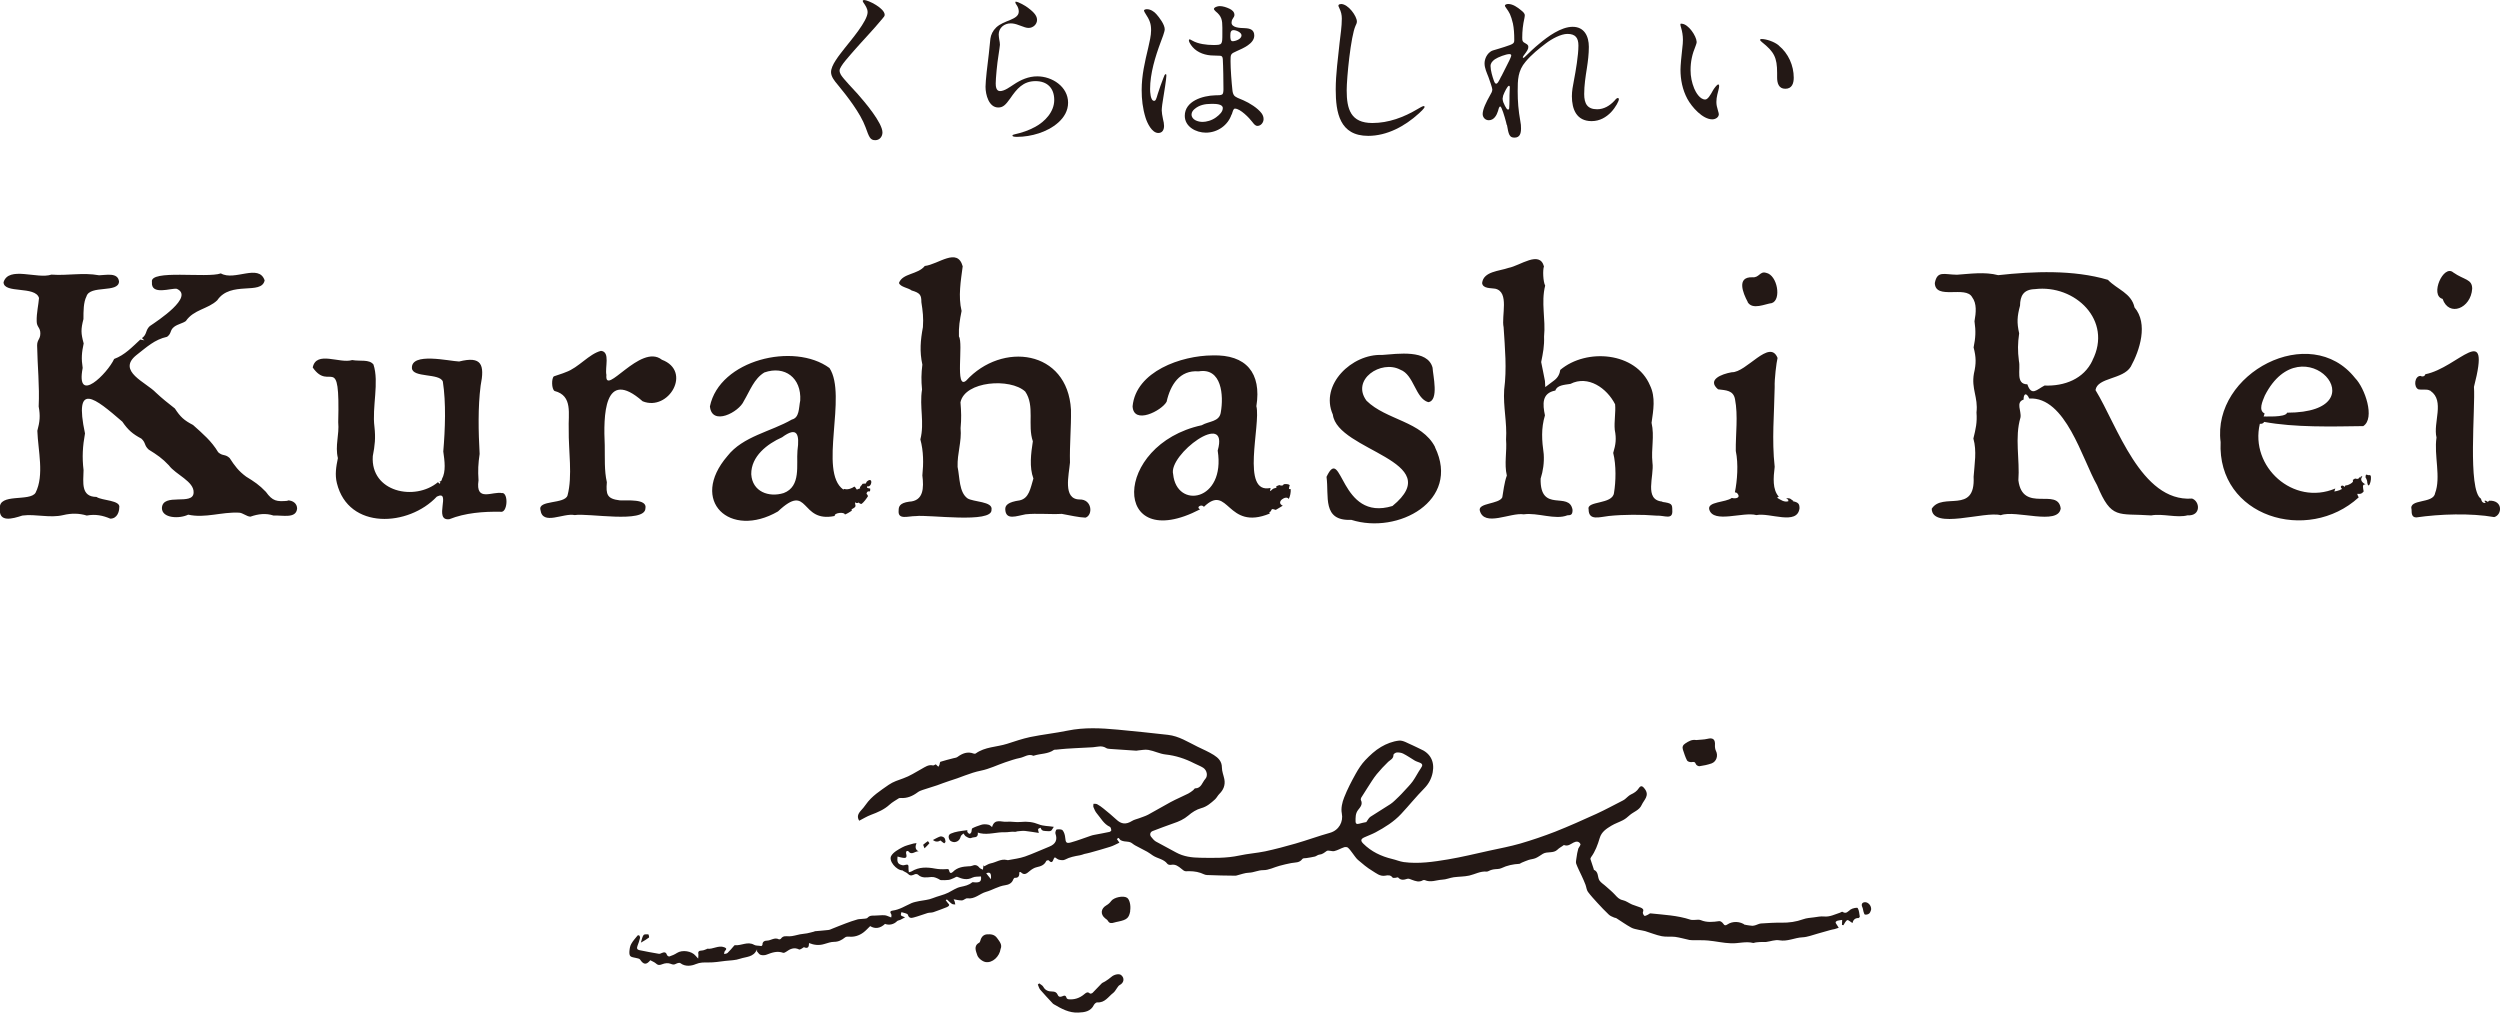
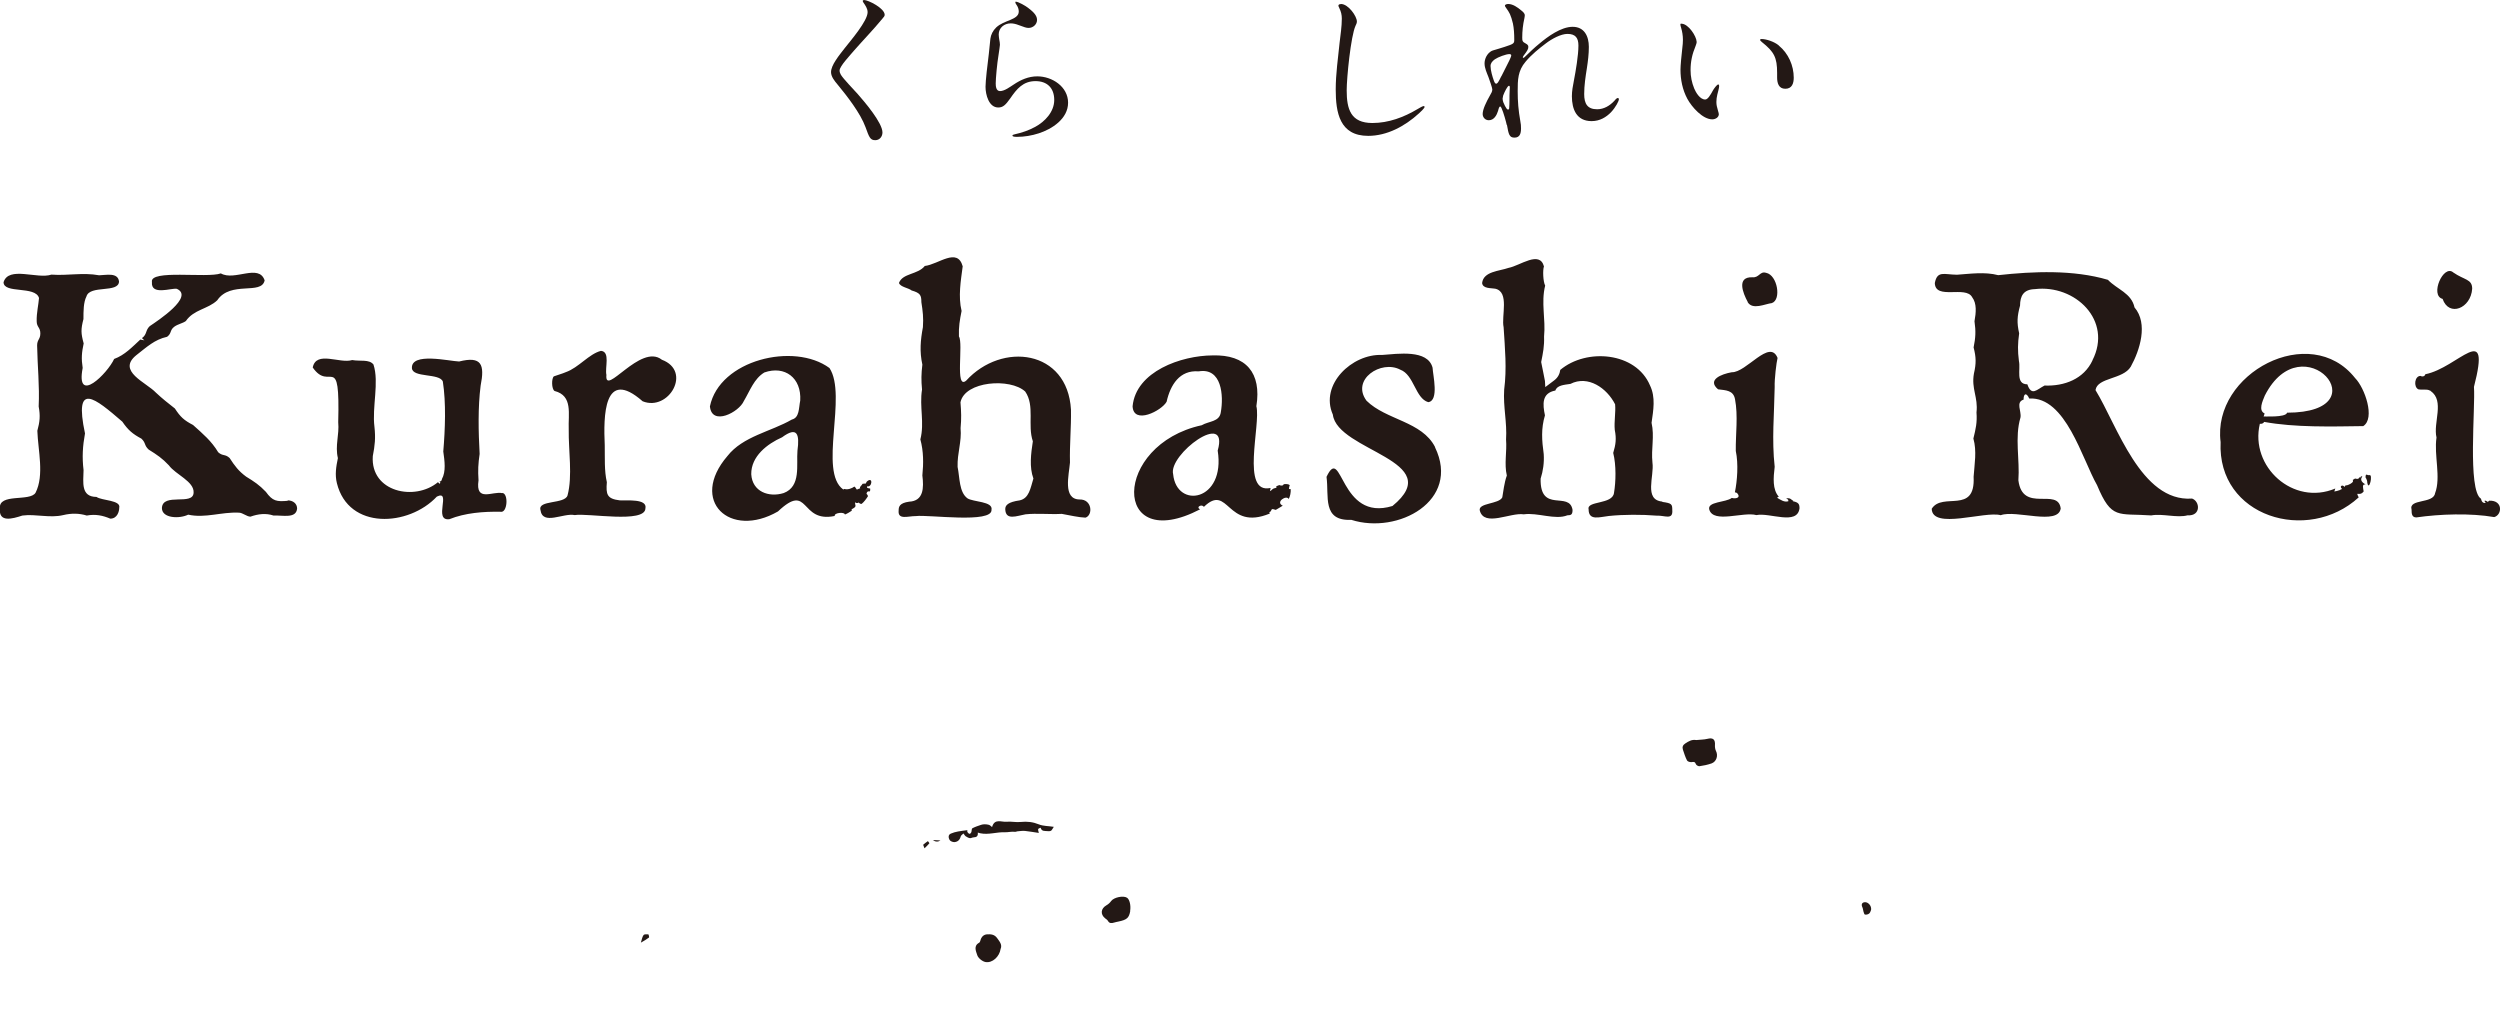
<svg xmlns="http://www.w3.org/2000/svg" id="_レイヤー_2" data-name="レイヤー_2" viewBox="0 0 225.59 91.38">
  <defs>
    <style>
      .cls-1 {
        fill: #231815;
      }
    </style>
  </defs>
  <g id="_画像" data-name="画像">
    <g>
      <g id="_くらはしれいサイン.psd" data-name="くらはしれいサイン.psd">
        <g>
-           <path class="cls-1" d="M157.53,83.46c.2.03.4.07.6.08.1,0,.2-.03.3-.06.16-.05.32-.14.48-.15.61-.04,1.23-.08,1.84-.07.68.01,1.32-.08,1.96-.31.3-.11.64-.13.96-.17.31-.04.62-.11.93-.08.52.05.96-.19,1.43-.34.08-.03.19-.11.23-.08.34.23.5-.05.73-.21.18-.12.6-.2.64-.13.14.22.14.51.19.78,0,.03-.08.12-.11.12-.35-.01-.5.21-.55.45-.18-.1-.38-.3-.47-.26-.15.07-.24.3-.35.46-.04,0-.09-.02-.13-.03,0-.16.02-.33.02-.45-.12.02-.27.03-.42.07-.07.02-.16.08-.17.14-.01.06.05.14.09.2.06.1.13.2.19.3-.13.04-.25.08-.38.12-.13.03-.27.05-.4.09-.38.1-.75.22-1.13.32-.45.12-.9.31-1.36.33-.7.03-1.35.4-2.09.27-.37-.07-.79.1-1.19.15-.12.01-.24,0-.36,0-.19,0-.38.02-.57.04-.08,0-.17.06-.24.05-.67-.17-1.34.06-2,.03-.69-.02-1.38-.19-2.07-.25-.42-.04-.84-.02-1.26-.03-.14,0-.29,0-.42-.02-.43-.09-.86-.22-1.29-.28-.4-.05-.82.02-1.21-.06-.51-.1-1-.31-1.5-.46-.18-.05-.37-.07-.55-.11-.24-.06-.5-.09-.71-.21-.46-.25-.89-.56-1.33-.84-.06-.04-.14-.03-.2-.06-.17-.08-.36-.14-.49-.27-.36-.34-.7-.7-1.03-1.06-.29-.32-.59-.64-.85-.99-.13-.18-.14-.43-.22-.64-.1-.27-.22-.53-.34-.79-.17-.37-.36-.73-.5-1.11-.05-.14,0-.33.02-.5.04-.3.09-.6.17-.87.07-.14.23-.33.19-.41-.13-.25-.37-.26-.62-.13-.26.13-.5.36-.84.23-.04-.02-.12.05-.17.09-.15.1-.31.19-.44.32-.37.36-.91.14-1.31.37-.22.13-.42.29-.65.39-.2.09-.44.1-.65.17-.21.07-.41.16-.61.24-.08.03-.15.1-.22.11-.56.03-1.1.14-1.62.39-.2.1-.47.07-.7.11-.1.02-.2.04-.3.08-.11.04-.23.13-.34.12-.56-.05-1.04.24-1.56.36-.46.1-.94.09-1.4.15-.35.05-.7.21-1.05.22-.52.03-1.03.28-1.56.04-.05-.02-.12-.01-.17.01-.35.21-.67.08-1-.04-.13-.05-.29-.13-.41-.09-.31.1-.58.16-.83-.12-.03-.03-.15.02-.23.03-.09,0-.24.03-.27-.02-.18-.25-.42-.22-.67-.17-.47.08-.81-.23-1.16-.44-.47-.28-.89-.64-1.3-.99-.19-.17-.33-.41-.49-.61-.13-.17-.25-.35-.41-.49-.07-.06-.23-.07-.33-.04-.31.1-.59.28-.9.35-.23.05-.55-.12-.7,0-.21.15-.38.3-.65.32-.13.01-.26.13-.39.17-.25.06-.51.1-.77.14-.13.02-.32,0-.37.08-.26.37-.64.3-1,.37-.36.06-.71.16-1.07.25-.49.13-.98.4-1.47.39-.46,0-.84.22-1.28.23-.36.01-.71.15-1.07.24-.05.01-.09.03-.14.03-.86-.01-1.72-.02-2.58-.06-.19,0-.38-.13-.57-.19-.44-.15-.89-.17-1.34-.15-.13,0-.28-.12-.39-.22-.27-.22-.54-.44-.94-.36-.1.02-.27-.01-.33-.09-.33-.44-.89-.47-1.31-.75-.17-.11-.33-.24-.51-.34-.36-.2-.74-.38-1.1-.58-.15-.08-.28-.22-.44-.28-.17-.06-.36-.05-.53-.08-.11-.02-.23-.05-.32-.1-.08-.05-.12-.15-.19-.21-.02-.01-.11.07-.16.1.06.09.13.18.23.33-.28.13-.54.28-.83.37-.6.19-1.21.36-1.82.53-.17.05-.35.08-.52.12-.13.04-.26.1-.4.12-.46.08-.91.16-1.34.39-.14.08-.36.05-.53.01-.12-.02-.23-.13-.38-.22-.02.03-.09.08-.11.15-.09.25-.19.42-.44.13-.03-.03-.21,0-.23.05-.17.37-.48.48-.85.56-.24.05-.47.2-.66.36-.26.22-.48.41-.79.09-.01-.02-.07,0-.13,0,.01.28-.03.54-.41.51-.04,0-.12.09-.14.15-.12.35-.43.48-.73.52-.63.09-1.15.44-1.73.6-.57.16-1.01.68-1.68.58-.15-.02-.32.18-.49.19-.24.01-.48-.06-.75-.1.04.08.07.13.09.19.03.09.04.18.06.28-.11-.02-.24,0-.32-.07-.16-.11-.29-.26-.44-.39-.03.03-.06.05-.1.08.06.07.11.14.17.22.05.07.15.15.14.21-.01.07-.11.15-.19.18-.41.16-.81.32-1.23.46-.17.06-.36.03-.53.08-.42.13-.83.29-1.25.4-.21.06-.43.09-.53-.25-.04-.12-.38-.16-.58-.23-.02.1-.07.21-.04.28.03.07.16.09.37.19-.2.11-.32.17-.44.23-.09.04-.22.05-.28.11-.28.29-.71.4-1.09.25-.42.4-.89.48-1.34.2-.2.19-.39.41-.62.58-.38.28-.82.42-1.3.37-.12-.01-.27,0-.36.08-.29.23-.58.39-.98.39-.29,0-.58.11-.86.19-.47.15-.92.11-1.4-.08,0,.31-.06.54-.44.38-.05-.02-.13.08-.2.11-.08.04-.2.12-.25.09-.45-.23-.82-.05-1.18.21-.07.05-.19.11-.26.09-.52-.19-1-.03-1.48.16-.17.07-.4.08-.57.02-.14-.05-.23-.23-.35-.36.02-.03.05-.05.07-.08-.02,0-.06-.02-.06-.01-.28.67-.96.62-1.49.8-.42.15-.89.15-1.34.2-.51.06-1.02.15-1.53.14-.4,0-.73-.02-1.14.15-.37.16-.94.26-1.39-.09-.07-.06-.28,0-.39.06-.18.1-.29.08-.49,0-.21-.09-.51-.06-.73.03-.23.09-.38.13-.58-.05-.14-.13-.35-.2-.52-.3-.36.44-.61.41-.93-.07-.06-.09-.25-.1-.38-.14-.17-.05-.39-.05-.5-.17-.09-.1-.09-.33-.07-.49.02-.21.06-.44.17-.62.15-.27.37-.5.56-.74.02-.03.14-.03.16,0,.04.06.08.16.06.22-.06.24-.13.48-.23.72-.08.21-.03.34.18.38.58.12,1.17.23,1.76.33.08.01.19-.04.27-.08.21-.09.37-.08.45.18.02.07.17.16.22.14.24-.08.48-.18.69-.32.46-.3,1.33-.18,1.68.26.05.06.11.11.23.25,0-.18.03-.26.02-.34-.06-.29.03-.38.32-.39.14,0,.28-.08.41-.12.02,0,.04-.04.06-.04.53.07,1.01-.34,1.55-.13.24.09.19.19.05.34-.06.06-.05.18-.07.27.1-.03.24-.03.31-.1.21-.2.4-.43.59-.65.02-.03.06-.06.09-.05.57.06,1.13-.37,1.72-.03.15.09.37.06.65.11-.01.01.1-.06.1-.12-.01-.3.23-.37.4-.37.36,0,.69-.33,1.08-.12.04.02.16-.01.19-.06.2-.29.46-.21.75-.21.32,0,.65-.12.97-.18.21-.04.43-.05.64-.09.2-.04.41-.1.61-.15.03,0,.07-.04.1-.04.4-.04.8-.06,1.2-.11.12-.01.24-.07.36-.12.41-.16.81-.33,1.22-.48.34-.13.69-.25,1.04-.35.13-.04.27-.03.41-.05.17-.03.41,0,.51-.1.2-.22.41-.2.65-.2.3,0,.6-.05.89-.03.18.01.35.11.6.2,0-.06.05-.21,0-.29-.14-.2-.08-.31.12-.33.63-.08,1.16-.43,1.72-.68.22-.09.46-.13.69-.18.4-.08.83-.1,1.21-.26.47-.19.99-.29,1.41-.5.36-.18.72-.44,1.11-.52.38-.08.73-.15,1.03-.4.04-.04.14-.02.21-.01.52.04.65-.09.6-.53-.26.03-.55-.01-.77.1-.49.25-.92.13-1.38-.07-.07-.03-.19.07-.29.11-.16.06-.32.15-.48.17-.23.03-.46.03-.69.02-.08,0-.16-.08-.25-.12-.2-.09-.37-.18-.64-.16-.37.03-.83.13-1.18-.21-.06-.06-.21-.08-.29-.04-.21.09-.39.2-.61-.03-.13-.14-.35-.19-.51-.32-.53,0-1.28-.86-1.01-1.31.2-.34.63-.57,1-.77.3-.17.66-.23,1-.34.07-.02.16-.02.28-.04-.12.31-.14.58.2.75-.33-.06-.62.4-.94-.02-.02-.03-.14-.03-.16,0-.04.05-.05.13-.04.19.1.38.02.47-.37.39-.13-.02-.25-.06-.4-.1-.03.35-.06.66.35.76.07.02.14.04.2.03.44-.11.45-.1.44.36,0,.08.02.16.03.27.1-.03.19-.04.25-.08.67-.41,1.38-.39,2.12-.25.32.06.65.07.97.05.17-.01.27-.04.31.17.04.24.21.19.32.08.4-.41.9-.48,1.43-.51.1,0,.2,0,.29-.04.27-.12.48-.08.67.16.07.09.2.12.32.19l.06-.4s.04.06.07.09c.19-.09.37-.22.57-.26.49-.09.92-.43,1.45-.31.04,0,.07.02.11.02.52-.1,1.05-.16,1.54-.33.74-.26,1.46-.6,2.19-.89q.86-.34.56-1.17c-.04-.11.05-.37.11-.38.18-.03.45-.03.54.08.14.17.21.43.23.66.04.44.1.54.51.43.61-.17,1.2-.4,1.79-.6.11-.04.23-.07.35-.09.45-.09.89-.16,1.34-.26.07-.01.17-.11.17-.15-.01-.11-.05-.27-.13-.31-.55-.25-.81-.78-1.17-1.2-.14-.16-.23-.37-.31-.57-.04-.09,0-.2,0-.31.11.01.24-.01.33.04.2.11.39.24.57.39.39.32.79.64,1.15.98.46.44.88.48,1.43.14.19-.12.42-.16.63-.24.28-.11.57-.19.83-.33.68-.36,1.34-.77,2.02-1.13.52-.28,1.06-.5,1.59-.77.16-.08.3-.19.44-.3.07-.05.12-.17.18-.17.56,0,.64-.54.92-.85.25-.27.16-.78-.19-1.01-.25-.16-.54-.26-.81-.4-.82-.42-1.67-.7-2.6-.8-.52-.06-1.01-.32-1.53-.41-.31-.06-.64.03-.96.05-.05,0-.09.03-.14.02-.79-.05-1.58-.1-2.37-.16-.13,0-.28-.03-.38-.1-.38-.23-.77-.08-1.16-.05-.25.02-.5.03-.75.04-.54.03-1.08.05-1.63.09-.32.02-.64.06-.96.09-.06,0-.13-.01-.18.02-.53.38-1.19.32-1.78.51-.02,0-.05.02-.07.02-.44-.21-.8.11-1.19.19-.46.09-.91.25-1.36.4-.73.25-1.43.6-2.18.75-1,.2-1.9.65-2.86.93-.37.11-.73.27-1.09.39-.43.14-.87.27-1.31.42-.16.05-.33.12-.46.22-.46.34-.95.55-1.53.51-.05,0-.11,0-.14.01-.29.19-.61.36-.86.59-.49.45-1.07.69-1.68.92-.37.14-.71.35-1.06.53-.19-.31-.15-.57.14-.9.16-.18.32-.35.45-.55.54-.78,1.32-1.26,2.07-1.79.42-.29.87-.42,1.33-.59.57-.2,1.09-.54,1.63-.84.33-.18.63-.42,1.04-.32.06.02.15-.06.25-.1.06.06.14.13.23.22.04-.07.08-.11.1-.17.03-.09.04-.26.09-.28.38-.12.78-.22,1.17-.32.12-.03.26-.04.36-.11.45-.33.91-.52,1.47-.31.05.02.13.02.17,0,.85-.62,1.9-.58,2.84-.88.69-.22,1.38-.46,2.08-.61,1.12-.23,2.26-.35,3.38-.58,1.51-.31,3.02-.23,4.53-.09,1.51.14,3.02.3,4.53.47.99.11,1.81.65,2.67,1.07.49.24,1.01.46,1.47.75.39.25.73.56.73,1.13,0,.35.15.7.22,1.05.1.53-.08.97-.46,1.34-.14.14-.23.34-.38.48-.37.33-.73.66-1.26.8-.41.11-.82.37-1.15.66-.4.34-.85.54-1.33.7-.63.22-1.26.46-1.89.7-.23.09-.29.34-.13.53.12.15.25.31.41.41.6.34,1.23.65,1.83.99.69.38,1.43.47,2.2.48,1.18.02,2.35.05,3.51-.2.77-.17,1.57-.22,2.34-.38.92-.2,1.83-.44,2.73-.7,1.04-.3,2.07-.68,3.11-.97.82-.23,1.22-1.01,1.07-1.75-.09-.45.03-.99.21-1.44.29-.74.66-1.45,1.05-2.15.24-.43.52-.86.85-1.21.43-.45.9-.89,1.43-1.2.49-.29,1.06-.51,1.62-.57.38-.04.8.25,1.2.41.23.09.45.23.69.33.93.38,1.34,1.13,1.15,2.13-.11.56-.35,1.02-.76,1.44-.73.74-1.38,1.55-2.09,2.31-.65.7-1.47,1.21-2.31,1.66-.32.17-.66.29-.99.44-.34.15-.38.31-.12.57.73.73,1.62,1.15,2.61,1.39.35.08.69.23,1.04.28,1.34.18,2.68-.02,4-.24,1.26-.21,2.5-.52,3.74-.79.93-.2,1.87-.38,2.78-.64,1.06-.31,2.12-.67,3.15-1.07,1.26-.5,2.49-1.05,3.72-1.61.81-.37,1.59-.8,2.38-1.2.09-.04.17-.1.24-.16.16-.13.3-.29.48-.38.3-.14.55-.29.74-.59.18-.27.35-.17.53.08.45.61-.07.98-.28,1.44-.22.5-.75.62-1.11.95-.17.16-.37.32-.58.43-.34.18-.72.3-1.05.5-.44.27-.88.54-1.05,1.11-.18.61-.4,1.21-.78,1.73-.04.05-.07.14-.05.19.09.29.19.58.29.88,0,.02,0,.06.02.07.43.18.31.65.49.95.14.22.4.36.6.55.27.24.56.48.8.74.21.23.38.43.72.5.29.06.55.27.83.39.25.1.51.17.76.27.16.07.33.15.22.41-.04.09.05.27.13.34.05.04.21-.05.32-.1.08-.03.16-.13.23-.12,1.21.13,2.44.18,3.61.57.11.04.24.01.36.02.19,0,.41-.05.57.02.55.23,1.1.17,1.66.09.11-.02.29.11.36.22.12.19.22.19.38.08.47-.32,1.16-.29,1.62.06.02-.03.04-.07.05-.1ZM123.29,74.18c.12-.16.21-.36.36-.47.6-.4,1.23-.76,1.83-1.16.28-.19.51-.45.76-.68.15-.15.3-.3.44-.46.27-.3.57-.59.8-.91.27-.38.47-.8.74-1.19.18-.25.16-.39-.13-.5-.14-.06-.3-.1-.43-.18-.35-.21-.69-.45-1.05-.63-.16-.08-.38-.11-.56-.1-.11,0-.31.14-.31.21.01.35-.27.45-.47.63-.37.36-.72.73-1.04,1.12-.31.38-.56.81-.83,1.22-.2.3-.39.6-.57.9-.03.06-.05.16-.03.21.2.39-.06.65-.26.91-.24.32-.22.68-.22,1.03,0,.2.12.26.32.2.22-.07.44-.1.66-.15ZM88.99,78.8c.13.16.25.31.43.54.04-.56-.07-.68-.43-.54Z" />
-           <path class="cls-1" d="M93.78,88.74c.12.1.29.17.36.3.18.34.48.43.81.43.24,0,.39.07.49.29.08.2.23.23.42.14.19-.09.32-.09.38.15.01.05.12.12.18.12.52.05.99-.1,1.4-.44.17-.14.31-.28.53-.08.03.03.18,0,.24-.06.28-.28.54-.57.82-.85.08-.08.21-.11.31-.18.2-.13.4-.26.58-.42.24-.21.67-.3.86-.16.34.27.27.71-.13.91-.1.05-.16.17-.23.26-.11.15-.2.33-.34.44-.45.34-.76.92-1.46.86-.09,0-.24.13-.29.23-.29.6-.85.67-1.41.69-.82.04-1.51-.34-2.19-.74-.03-.02-.06-.04-.09-.06-.39-.42-.78-.83-1.15-1.26-.11-.13-.15-.31-.22-.47.04-.04.09-.07.13-.11Z" />
          <path class="cls-1" d="M88.23,75.12c.04.32-.09.43-.37.44-.12,0-.24.09-.35.07-.13-.02-.26-.1-.37-.17-.08-.06-.13-.16-.2-.25-.09.09-.22.16-.25.27-.08.32-.28.49-.58.51-.15,0-.37-.09-.43-.21-.09-.17-.15-.44.12-.56.21-.09.43-.15.65-.19.27-.05.54-.08.84-.12,0,.07-.02.15.02.19.04.06.12.14.19.14.05,0,.13-.09.15-.15.04-.11.02-.31.09-.35.25-.13.52-.22.79-.31.1-.03.2-.05.3-.05.14,0,.28.01.41.05.09.03.17.11.28.2.23-.81.85-.43,1.31-.48.42-.04.87.07,1.29.02.57-.06,1.09,0,1.63.22.39.16.85.14,1.34.22-.17.23-.15.43-.54.39-.31-.03-.54.04-.65-.31-.08.04-.21.07-.22.13-.02.09.03.2.06.34-.43-.06-.84-.14-1.24-.18-.21-.02-.43.01-.64.03-.09,0-.19.06-.27.05-.31-.04-.63.05-.91.04-.75-.03-1.48.25-2.23.09-.07-.02-.14-.04-.25-.07Z" />
          <path class="cls-1" d="M153.05,66.78c.34-.04.69-.03,1.02-.11.5-.13.72.05.68.58-.01.17.02.36.09.51.22.42.05.97-.4,1.13-.35.12-.72.2-1.09.25-.1.01-.29-.09-.32-.19-.08-.22-.19-.21-.39-.18-.13.02-.36-.05-.41-.15-.16-.31-.26-.64-.37-.97-.08-.24,0-.43.21-.56.3-.2.6-.38.99-.31Z" />
          <path class="cls-1" d="M101.99,82.2c-.11.63-.3.8-1.08.96-.13.03-.26.05-.38.09-.23.07-.42.09-.56-.16-.05-.09-.15-.15-.24-.22-.46-.36-.4-.89.11-1.18.16-.09.32-.23.43-.39.25-.33,1.1-.51,1.43-.29.23.15.36.7.28,1.18Z" />
          <path class="cls-1" d="M90.29,85.63c-.1.69-.74,1.29-1.36,1.18-.29-.05-.67-.36-.75-.63-.1-.33-.36-.82.17-1.11.06-.03.1-.13.12-.21.08-.32.29-.53.6-.55.33-.02.66,0,.9.33.23.32.49.61.32.99Z" />
          <path class="cls-1" d="M168.84,82.1c-.04.08-.07.25-.17.33-.09.08-.26.12-.38.1-.06,0-.11-.18-.14-.28-.04-.13-.04-.27-.1-.39-.12-.25-.03-.44.24-.45.29-.01.6.33.55.68Z" />
-           <path class="cls-1" d="M84.87,75.84q-.36.22-.69-.04c.21-.11.43-.24.66-.32.1-.03.28.03.36.11.08.08.11.23.12.36,0,.05-.11.15-.12.15-.11-.07-.21-.15-.34-.26Z" />
+           <path class="cls-1" d="M84.87,75.84q-.36.22-.69-.04Z" />
          <path class="cls-1" d="M57.83,85.06c.09-.28.12-.52.24-.68.06-.09.28-.08.43-.07.03,0,.1.27.06.29-.22.17-.47.31-.73.46Z" />
          <path class="cls-1" d="M83.42,76.54c-.06-.18-.13-.3-.11-.32.13-.12.28-.22.42-.32.05.07.15.18.13.2-.11.14-.25.26-.44.45Z" />
        </g>
      </g>
      <path class="cls-1" d="M161.78,45.23s.04-.04.04-.04c-.18-.07-.21-.25-.54-.23-.22-.02.07.12.07.12,0,0,0,.08.04.14-.36.15-.75-.14-1.04-.31l.16-.09c-.58-.66-.49-1.7-.37-2.7-.27-2.46-.04-4.73,0-7.2-.03-.69.16-2.24.26-2.62-.71-1.78-2.82,1.34-4.14,1.29-.94.17-2.24.68-1.23,1.54.73.09,1.38.09,1.53.89.29,1.49.05,3.15.07,4.67.25,1.18.13,2.69-.08,3.73l.19.06c.4.45-.13.55-.47.45-.54.42-2.25.32-2.03,1.06.39,1.27,3.06.16,4.25.49,1.19-.25,3.69.96,3.89-.61,0-.38-.08-.53-.58-.64ZM157.7,27.26c.44.74,1.58.16,2.18.09.89-.29.51-2.53-.51-2.73-.57-.18-.62.46-1.24.4-1.44-.05-.87,1.4-.42,2.23ZM59.71,32.45c-1.92-1.49-5.18,3.43-4.99,1.38-.15-.67.37-2.09-.49-2.17-1.08.27-2.02,1.52-3.17,1.92-.34.15-.68.23-1.08.38-.22.17-.22,1.14.06,1.32,1.68.43,1.22,2.08,1.28,3.48-.03,1.88.36,4.2-.11,5.95-.26.8-2.7.39-2.44,1.31.19,1.43,2.06.24,3.09.46,1.19-.2,6.34.77,6.38-.6.2-.91-1.71-.69-2.32-.73-1.15-.14-1.25-.53-1.16-1.64-.24-1.03-.17-2.23-.19-3.33-.12-2.6-.11-7.07,3.42-3.97,2.35.95,4.49-2.72,1.73-3.75ZM97.41,45.07c-1.53-.02-.95-2.22-.86-3.33-.04-1.65.12-3.15.09-4.78-.31-5.4-6.22-6.16-9.46-2.61-1.03.86-.23-3.35-.65-3.99-.03-.87.07-1.45.24-2.3-.32-1.31-.07-2.73.1-4.03-.48-1.74-2.19-.17-3.42-.03-.63.79-2,.64-2.33,1.53.11.37.87.45,1.14.68.79.23.88.43.88,1.05.13.84.2,1.41.14,2.26-.22,1.18-.31,2.2-.05,3.38-.1.84-.11,1.4-.03,2.25-.25,1.56.24,2.98-.15,4.5.29,1.07.29,2.16.18,3.25.14,1.12.12,2.31-1.2,2.37-.85.12-.94.44-.94.79-.09.89.85.5,1.55.51,1.14-.15,6.92.69,6.83-.57.16-.77-1.67-.69-2.18-1.04-.75-.56-.68-1.86-.88-2.83-.04-1.25.38-2.25.27-3.5.08-.87.06-1.46-.01-2.33.39-1.92,4.5-2.21,5.84-.97.89,1.28.19,3.04.69,4.49-.17,1.11-.33,2.33.05,3.36-.27.89-.39,1.78-1.23,1.97-1.06.15-1.31.44-1.31.79.03,1.06,1.03.61,1.83.47.99-.11,2.25.02,3.27-.04.72.13,1.54.32,2.14.34.69-.22.61-1.67-.54-1.64ZM129.5,40.35c-1.19-2.34-4.42-2.44-6.19-4.19-1.42-1.91,1.32-3.72,3.05-2.8,1.24.46,1.35,2.59,2.52,2.93.99-.13.42-2.43.39-3.11-.44-1.67-3.13-1.25-4.56-1.15-2.7-.12-5.64,2.67-4.44,5.38.41,3.31,10.39,4.15,5.38,8.25-4.8,1.47-4.52-5.66-5.95-2.63.24,1.74-.43,4,2.24,3.88,4.2,1.34,9.89-1.72,7.55-6.55ZM25.97,45.19c-1,.09-1.37.04-1.98-.81-.59-.62-1.06-.93-1.78-1.37-.69-.51-1.02-.96-1.49-1.68-.41-.38-.62-.15-1.03-.52-.61-1.02-1.38-1.66-2.27-2.46-.82-.43-1.14-.72-1.64-1.49-.66-.52-1.1-.86-1.71-1.43-.88-.93-3.55-1.94-1.77-3.38.93-.72,1.64-1.41,2.78-1.66.43-.32.22-.59.65-.91.33-.24.75-.3,1.04-.51.72-1.05,1.99-1.07,2.83-1.87,1.22-1.8,4-.44,4.28-1.8-.52-1.54-2.72.09-3.95-.63-1.25.45-6.45-.38-6.22.78-.11,1.25,1.75.52,2.24.61,1.6.71-1.7,2.87-2.44,3.37-.41.39-.22.73-.7,1.08.11.12.22.2.22.2l-.37-.07c-.73.67-1.4,1.4-2.36,1.75-.59,1.3-3.49,4.2-2.84.81-.13-.84-.09-1.38.09-2.21-.25-.92-.26-1.27-.02-2.2,0-.73,0-1.51.27-2.04.31-1.06,2.89-.28,2.94-1.34-.09-.86-1.18-.58-1.8-.57-1.49-.27-2.81.05-4.3-.06-1.27.43-3.87-.8-4.32.69.02,1.06,2.88.3,3.2,1.42-.04.57-.23,1.36-.21,2.09,0,.55.33.55.33,1.1s-.29.55-.29,1.1c.03,1.86.23,3.63.14,5.5.16.85.1,1.38-.12,2.19.06,1.77.64,4.01-.16,5.59-.5.84-3.36,0-3.22,1.43-.11,1.28,1.11.93,2.03.63,1.2-.16,2.47.25,3.68-.04.75-.18,1.44-.17,2.13.04.79-.15,1.47,0,2.12.28.64,0,.81-.66.81-.98.18-.7-1.58-.64-2.05-.98-1.43-.01-1.19-1.3-1.17-2.42-.14-1.17-.08-2.16.13-3.31-1.02-4.79.9-3.19,3.37-1.06.51.75.93,1.11,1.72,1.53.42.39.23.6.66.99.74.46,1.22.78,1.82,1.42.6.83,2.3,1.45,2.23,2.47-.04,1.2-2.79-.04-2.86,1.38,0,.95,1.61.98,2.37.6,1.55.34,3-.26,4.59-.18.34.01.68.35,1.03.36.7-.25,1.4-.33,2.08-.1.85-.04,2.04.3,2.13-.63,0-.44-.36-.74-.86-.74ZM116.31,44.12s.01-.19.07-.33c-.11-.14-.37-.11-.54-.1-.06.18-.29.13-.4.08-.09.03-.19.07-.28.11.11.25-.14.04-.43.35-.2.22-.09-.07-.08-.2-2.73.61-.86-5.71-1.28-7.38.48-3-.93-4.67-3.95-4.58-2.82.01-6.92,1.44-7.22,4.59.08,1.7,2.62.41,3.07-.41.34-1.52,1.18-2.88,2.89-2.74,2.09-.36,2.27,2.19,2,3.69-.12.88-1.08.79-1.72,1.17-8.07,1.75-8.15,11.74-.15,7.59-.42-.21.18-.51.34-.22,2.26-2.19,2.03,2.22,5.95.6l-.04-.13c.27-.08.1-.33.37-.26.11.03.16.05.21.06.21-.13.44-.25.63-.38-.7-.32.34-1,.54-.6.14-.28.19-.59.18-.89-.08,0-.16-.02-.16-.02ZM109.88,40.66c.73,4.58-3.71,5.31-4.02,2.13-.46-1.77,5.09-5.89,4.02-2.13ZM45.32,44.5c-.84-.21-2.44.87-2.14-1.16-.06-.9-.03-1.49.1-2.38-.11-2.01-.16-4.2.09-6.16.38-1.91.09-2.69-1.94-2.18-.89-.03-4.34-.86-4.26.6.06.89,2.5.43,2.79,1.21.3,1.91.21,4.31.04,6.31.12.84.26,1.81-.13,2.5,0,0,.06.18-.35.27.26-.09.23.06.16.15l-.16-.15c-2.09,1.74-6.1.89-5.88-2.35.19-.98.26-1.63.15-2.64-.23-1.78.44-4.03-.09-5.63-.39-.49-1.19-.27-1.92-.4-1.12.35-3.24-.88-3.56.67,1.56,2.26,2.47-1.58,2.3,4.93.11,1.17-.3,2.1-.03,3.25-.16.77-.28,1.5-.09,2.26,1.05,4.25,6.48,3.92,9.02,1.21,1.36-.66-.36,2.23,1.13,2.04,1.42-.57,3.06-.7,4.63-.67.61.12.72-1.64.15-1.7ZM197.78,44.99c-4.59.31-6.73-6.59-8.69-9.79.17-1.15,2.48-.95,3.18-2.11.82-1.48,1.59-3.89.34-5.35-.28-1.3-1.57-1.62-2.4-2.49-3.12-.92-6.72-.77-9.9-.42-1.21-.32-2.54-.12-3.72-.04-1.16-.01-1.78-.4-2,.75.04,1.56,2.8.2,3.37,1.28.43.57.35,1.39.21,2.17.13.9.1,1.48-.08,2.36.23.89.24,1.45.03,2.35-.25,1.4.39,2.13.23,3.52.07.91-.07,1.49-.28,2.35.32,1.14.1,2.3.02,3.45.18,3.45-2.81,1.34-3.78,2.89.05,1.92,4.78.18,6.23.58,1.35-.51,5.19.96,5.41-.61-.25-1.94-3.44.47-3.82-2.54.14-1.85-.35-3.86.19-5.67.1-.57-.45-1.38.28-1.61-.01-.54.25-.68.51-.1,3.29-.18,4.77,5.46,6.12,7.82,1.31,3.14,1.88,2.52,4.89,2.73,1.01-.19,2.33.25,3.28-.01,1.23.09,1.14-1.31.35-1.53ZM188.82,32.52c-.79,1.69-2.55,2.34-4.33,2.27-.7.36-1.17,1-1.55-.11-1.09-.01-.59-1.35-.76-2.1-.12-.94-.11-1.56.02-2.5-.22-.98-.18-1.53.08-2.5.01-.88.31-1.46,1.34-1.49,3.62-.44,7.04,2.82,5.19,6.43ZM150,45.26c-1.69-.15-.71-2.3-.89-3.52-.13-1.28.2-2.33-.08-3.59.16-1.13.38-2.3-.14-3.37-1.27-3.02-5.74-3.39-8.1-1.4-.04.31-.17.66-.54.94l-.81.61-.03-.55c-.1-.47-.22-1.17-.34-1.71.17-.85.29-1.43.26-2.3.16-1.59-.29-3.04.1-4.6-.19-.35-.23-1.41-.11-1.73-.39-1.46-2.14-.07-3.19.13-.84.3-2.27.31-2.39,1.37.06.53.84.44,1.18.51,1.31.29.54,2.46.76,3.48.12,1.92.3,3.71.05,5.63-.1,1.55.27,2.94.17,4.5.09,1.1-.18,2.19.07,3.25-.24.66-.32,1.48-.41,1.97-.3.62-2.2.49-2.03,1.19.4,1.51,2.77.15,3.97.34,1.24-.18,2.83.53,3.93.09.35,0,.47-.08.47-.49-.28-1.74-2.95.35-2.88-2.82.22-.69.33-1.44.28-2.21-.17-1.24-.25-2.3.11-3.5-.21-1-.3-2.01.94-2.24.15-.48.78-.51,1.36-.6,1.59-.81,3.29.38,4.03,1.84.07.72-.1,1.55-.03,2.31.16.81.09,1.31-.14,2.08.28,1.11.24,2.61.07,3.61-.13,1.06-2.49.69-2.29,1.48,0,1.06.98.69,1.82.6,1.34-.14,3-.14,4.33-.03.7-.04,1.48.44,1.4-.51,0-.53-.05-.61-.9-.73ZM213.46,43.72c-.29-.16-.55-.42-.29-.72-.04,0-.08-.03-.13-.02l-.03.1c-.18-.02-.11.03-.18.1-.07.06-.27.02-.32,0-.06.04-.13.08-.21.13.06.09.06.2-.21.35-.54.29-.32-.03-.54.28-.13-.25-.51-.08-.21.18-.29.18-.7.23-.7.23l.09-.27c-3.79,1.6-7.73-1.96-6.81-5.84,0,0,.27.05.39-.17,2.76.51,6.08.42,8.94.38,1.1-.7.14-3.45-.73-4.33-4.05-5.13-12.93-.44-12.14,5.77-.32,6.75,7.86,9.2,12.46,4.99-.33-.65.07-.02.45-.54-.04-.24-.19-.7.17-.62ZM204.37,35.69c3.39-6.66,10.65,1.53,2.01,1.55-.13.47-2.17.31-2.12.35l.09-.28c-.58-.27-.2-1.09.02-1.62ZM213.78,42.88c-.23,0-.3-.2-.33.18,0,0,.17.26.16.47.15.93.57-.83.17-.65ZM220.41,26.97c.57,1.66,2.56.86,2.67-.92,0-.88-.71-.77-1.7-1.46-.89-.79-2.15,2.08-.97,2.38ZM219.33,35.28c1.29.9.21,2.85.53,4.2-.24,1.6.42,3.6-.13,5.03-.15.97-2.41.47-2.12,1.48,0,.35.02.7.43.7,2.13-.31,4.91-.4,7.03-.03.72-.2.81-1.53-.45-1.48l-.13.11c-.27-.2-.4-.12-.18.09-.26.04-.37-.1-.44-.38-1.22-.78-.49-8.24-.63-10.09,1.58-6.12-1.43-1.72-4.39-1.14-.03.17-.24.26-.43.15-.54,0-.65.99-.2,1.21.42.08.74-.05,1.04.11l.09.04ZM78.21,43.48s0,.02-.02.03h0s-.06.08-.07.13c-.1-.01-.2,0-.3.02-.03.15-.29.25-.2.4l-.28.11c-.05.05-.14-.24-.25-.26-.21.15-.58.31-.9.21l-.1.05c-2.25-1.61.39-8.47-1.24-10.96-3.21-2.36-9.93-.73-10.79,3.46.17,1.81,2.63.52,3.06-.48.58-.98.92-2.01,1.85-2.58,1.85-.65,3.36.49,3.24,2.53-.14.68-.06,1.55-.76,1.72-1.88,1.09-4.41,1.5-5.81,3.29-3.48,4.05.23,7.5,4.56,5,2.87-2.71,1.93,1.07,5.12.41-.06-.31.91-.38.92-.13.23-.09.43-.22.63-.35-.04-.06-.05-.13.06-.17.44-.23.2-.31.23-.59,0,0,.08.09.22.07.14-.02.02-.11.19.03.04.04.11.05.18.05.23-.19.41-.44.57-.69-.04-.24-.18-.15-.11-.3.04-.13.12-.16.29-.14.02-.08.04-.17.02-.26-.14,0-.28-.07-.28-.07v-.13c.47.14.57-.96-.04-.41ZM71.96,40.66c-.11,1.3.34,3.23-1.24,3.83-1.34.42-2.84-.12-2.93-1.7-.02-1.62,1.45-2.74,2.78-3.33,1.38-1.02,1.59-.27,1.39,1.2Z" />
    </g>
    <g>
      <path class="cls-1" d="M77.96,0c.38,0,1.87.74,1.87,1.34,0,.11-.08.2-.21.35-.84,1.02-1.76,1.96-2.57,2.89-.14.17-.46.52-.73.85-.3.36-.56.74-.56.93,0,.14.05.27.12.39.23.38,1.12,1.29,1.53,1.75.59.67,2.22,2.58,2.22,3.45,0,.38-.26.7-.65.7-.46,0-.55-.27-.88-1.18-.46-1.26-1.67-2.81-2.52-3.84-.27-.32-.59-.71-.59-1.12,0-.32.18-.7.43-1.08.26-.41.59-.8.8-1.08.55-.7,2.07-2.46,2.07-3.25,0-.32-.2-.61-.38-.87-.03-.05-.06-.11-.06-.14,0-.08.06-.08.12-.08Z" />
      <path class="cls-1" d="M91.36,12.24c0-.06.05-.09.2-.12.64-.14,1.26-.35,1.85-.67.87-.47,1.72-1.35,1.72-2.43s-.64-1.7-1.69-1.7c-1.12,0-1.69.7-2.28,1.56-.43.61-.67.82-1.08.82-.85,0-1.15-1.15-1.15-1.87,0-.53.18-2.05.3-2.99.06-.47.09-.99.14-1.35.05-.36.21-.71.53-1.02.36-.33.82-.49,1.26-.67.39-.17.77-.35.77-.76,0-.18-.06-.39-.17-.55-.05-.09-.14-.18-.14-.29,0-.02.02-.05.03-.05.24,0,.91.39,1.11.55.33.26.82.62.82,1.09,0,.41-.36.73-.76.73-.2,0-.38-.06-.91-.26-.23-.09-.47-.15-.71-.15-.59,0-1.08.41-1.08,1,0,.15.03.32.05.47.03.15.06.3.06.46,0,.11-.08.59-.12.88-.14.82-.26,2.2-.26,2.6,0,.26.03.7.39.7.41,0,.9-.38,1.23-.59.64-.43,1.34-.74,2.13-.74,1.34,0,2.78.93,2.78,2.38s-1.46,2.38-2.64,2.76c-.65.21-1.31.32-1.97.32-.24,0-.41-.02-.41-.12Z" />
-       <path class="cls-1" d="M104.98,8.76c-.08.43-.15.99-.15,1.2,0,.18.05.49.12.82.05.18.09.39.09.58,0,.38-.17.64-.52.64-.58,0-1-.9-1.15-1.38-.26-.84-.35-1.66-.35-2.49,0-1.35.29-2.55.59-3.81.12-.52.26-1.12.26-1.58,0-.59-.11-.91-.55-1.58-.03-.05-.09-.15-.09-.21,0-.09.18-.12.26-.12.32,0,.64.2.85.44.26.29.76.94.76,1.37,0,.24-.26.88-.36,1.15-.5,1.34-.96,2.85-.96,4.25,0,.23.03,1.06.36,1.06.15,0,.2-.17.33-.62.15-.49.33-.97.52-1.47.06-.17.12-.32.2-.32.06,0,.06.09.06.14,0,.27-.21,1.59-.27,1.94ZM111.13,10.33c-.32.97-1.26,1.64-2.32,1.64-.88,0-1.9-.53-1.9-1.52,0-1.32,1.59-1.82,2.76-1.85.27,0,.5,0,.62-.08.09-.06.11-.29.11-.47,0-.67-.02-2.08-.06-2.73-.02-.23-.11-.29-.27-.29-.18,0-.36-.02-.55-.02-.71,0-1.44-.23-1.91-.77-.12-.14-.33-.44-.33-.58,0-.05.02-.11.06-.11.06,0,.18.08.26.12.52.3,1.29.39,1.88.39.82,0,.82-.03.82-1.02v-.55c0-.67-.06-1.03-.61-1.47-.05-.05-.15-.15-.15-.21,0-.15.33-.26.52-.26.29,0,.61.11.87.23.24.11.46.29.46.56,0,.12-.05.2-.17.38-.06.09-.09.21-.09.32,0,.44.68.49,1.2.5.49.02.85.15.85.67,0,.73-1.02,1.15-1.58,1.4s-.56.27-.56.91c0,.71.09,1.9.17,2.63.02.21.08.36.15.46.15.18.44.27.84.44.55.24,1.29.7,1.64,1.17.12.17.18.33.18.53,0,.29-.23.61-.55.61-.2,0-.33-.18-.47-.36-.26-.35-1.08-1.2-1.56-1.2-.14,0-.18.18-.29.53ZM107.79,9.84c-.15.12-.27.3-.27.49,0,.49.59.67,1,.67.32,0,.82-.12,1.21-.41.35-.26.61-.52.61-.84,0-.36-.62-.38-.99-.38-.64,0-1.14.11-1.56.47ZM111.02,3.22c0,.27.02.5.21.5.23,0,.8-.18.8-.53,0-.27-.49-.47-.71-.47-.24,0-.3.15-.3.5Z" />
      <path class="cls-1" d="M121,.36c.67,0,1.44,1.11,1.44,1.58,0,.14-.06.26-.12.38-.43.93-.8,4.71-.8,5.83,0,1.7.36,2.95,2.32,2.95,1.46,0,2.84-.52,4.08-1.26.18-.11.46-.27.55-.27.05,0,.08.03.08.08,0,.11-.41.5-.52.59-1.26,1.15-2.87,2.02-4.57,2.02-2.58,0-2.93-2.1-2.93-4.19,0-1.41.21-2.82.35-4.22.08-.71.2-1.44.2-2.17,0-.33-.06-.61-.23-.96-.03-.06-.08-.17-.08-.2,0-.12.12-.15.23-.15Z" />
      <path class="cls-1" d="M135.96,11.27c-.03-.18-.29-1.14-.47-1.52-.05-.09-.08-.14-.12-.14s-.08.05-.11.12c-.05.11-.06.23-.08.27-.12.39-.36.85-.84.85-.32,0-.55-.26-.55-.56,0-.43.32-1.08.67-1.7.09-.15.2-.33.2-.52,0-.14-.26-.87-.35-1.12-.15-.39-.35-.8-.35-1.23,0-.2.05-.39.14-.59.12-.24.33-.49.62-.58.35-.11.7-.2,1.05-.32.84-.27.87-.32.87-.64,0-.56-.03-1.03-.12-1.47-.08-.35-.18-.65-.27-.85-.08-.17-.2-.36-.39-.62-.06-.08-.06-.11-.06-.14,0-.11.18-.15.3-.15.41,0,.84.3,1.17.58.14.11.32.26.32.44,0,.08-.02.17-.03.24-.14.62-.2,1.18-.2,1.78,0,.3.03.38.32.53.14.08.23.15.23.3,0,.2-.09.35-.41.77-.03.03-.09.14-.09.17s.02.05.05.05c.05,0,.11-.06.14-.09.44-.43.87-.84,1.29-1.18.77-.65,1.97-1.53,3.02-1.53s1.46.85,1.46,1.81c0,.65-.08,1.29-.18,1.94-.12.76-.24,1.53-.24,2.32,0,.87.29,1.37,1.17,1.37.61,0,1.14-.32,1.55-.76.06-.08.21-.26.32-.26.06,0,.09.06.09.12,0,.15-.27.7-.71,1.17-.43.44-1,.8-1.75.8-1.35,0-1.78-1.05-1.78-2.25,0-.47.09-.94.18-1.4.17-.88.41-2.29.41-3.17,0-.68-.26-1.05-.99-1.05-.59,0-1.4.44-1.94.85-.62.47-1.31,1.02-1.84,1.66-.7.82-.71,1.64-.71,2.66,0,.94.06,1.7.24,2.72.05.21.06.43.06.65,0,.46-.12.82-.59.82s-.53-.3-.68-1.15ZM135.48,6.88l.71-1.41c.06-.12.18-.39.18-.47,0-.09-.09-.12-.17-.12-.29,0-1.02.27-1.31.47-.23.17-.39.35-.39.61,0,.39.18.99.29,1.29.06.17.12.3.21.3.12,0,.2-.11.47-.67ZM136.18,9.81c.02-.15.03-.64.03-.9v-.29c0-.27.03-.58.03-.76,0-.06-.02-.12-.08-.12-.12,0-.39.53-.52.88-.03.12-.05.23-.05.27,0,.09.02.21.06.33.09.24.23.49.3.58.05.06.08.09.14.09.03,0,.08-.03.08-.09Z" />
      <path class="cls-1" d="M151.73,2.14c.61,0,1.35,1.11,1.37,1.64,0,.12-.05.23-.09.35-.32.77-.46,1.43-.46,2.2,0,.58.11,1.12.33,1.66.15.36.52.99.99.99.23,0,.46-.38.71-.84.08-.14.35-.52.47-.52.06,0,.08.08.08.14,0,.18-.11.53-.17.79-.05.21-.08.43-.08.65,0,.26.05.47.14.77.03.11.08.27.08.33,0,.3-.32.47-.59.47-.87,0-1.85-1.11-2.25-1.85-.44-.82-.62-1.73-.62-2.64,0-.35.09-1.31.17-1.99.03-.23.05-.46.05-.7,0-.38-.06-.74-.17-1.11-.03-.09-.06-.2-.06-.29,0-.05.06-.06.11-.06ZM160.51,4.11c.87.71,1.35,1.81,1.35,2.9,0,.5-.15,1-.76,1s-.74-.53-.74-1.02v-.41c0-1.4-.27-1.9-1.37-2.78-.06-.05-.17-.15-.17-.2,0-.06.09-.08.14-.08.41,0,1.15.24,1.55.58Z" />
    </g>
  </g>
</svg>